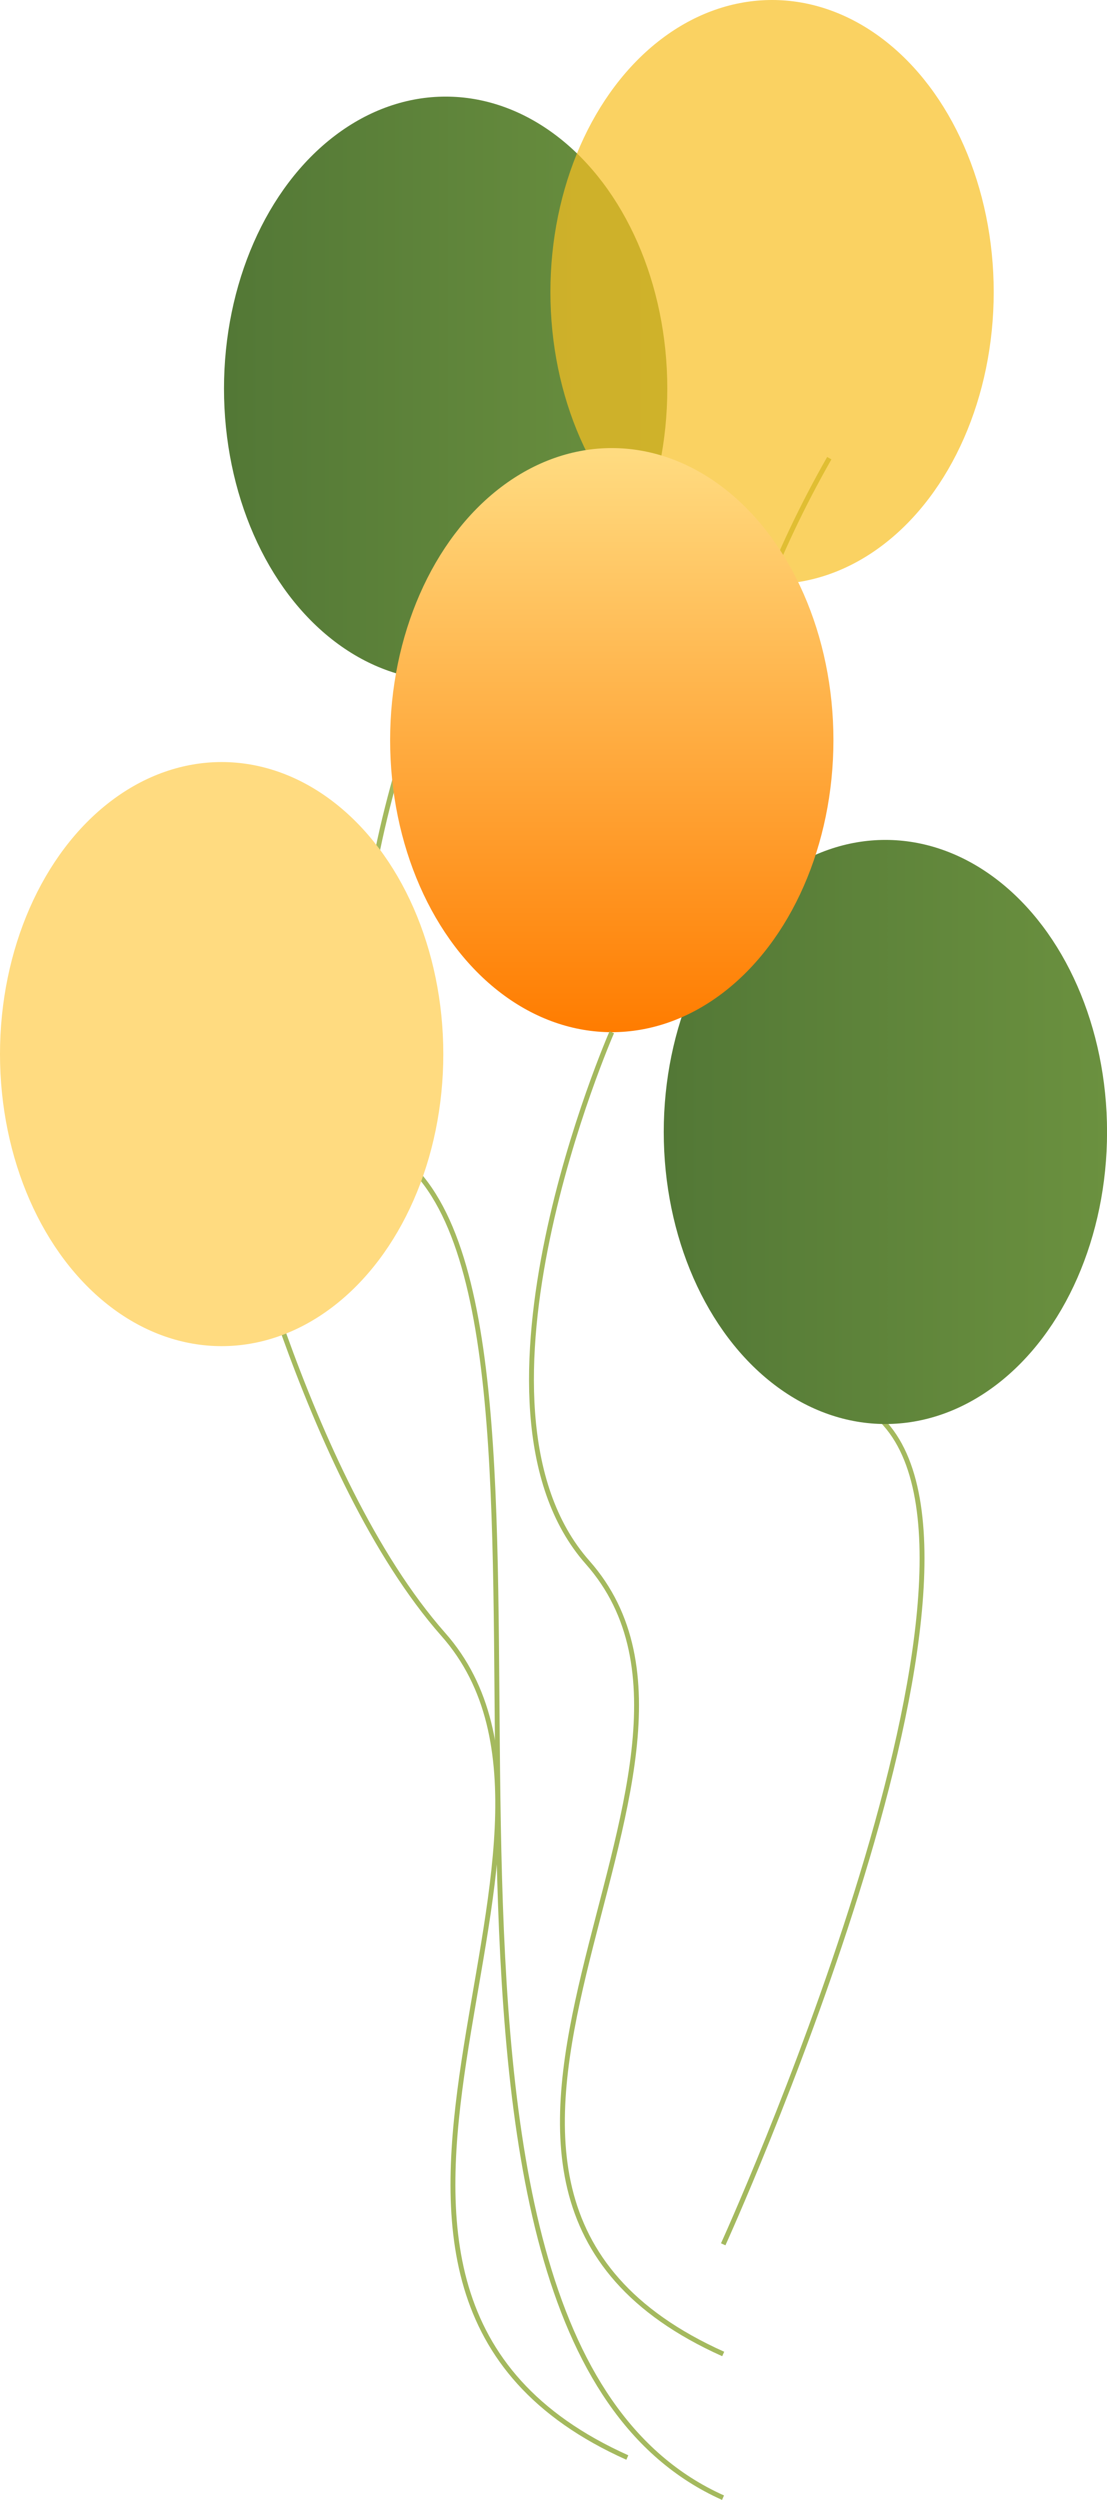
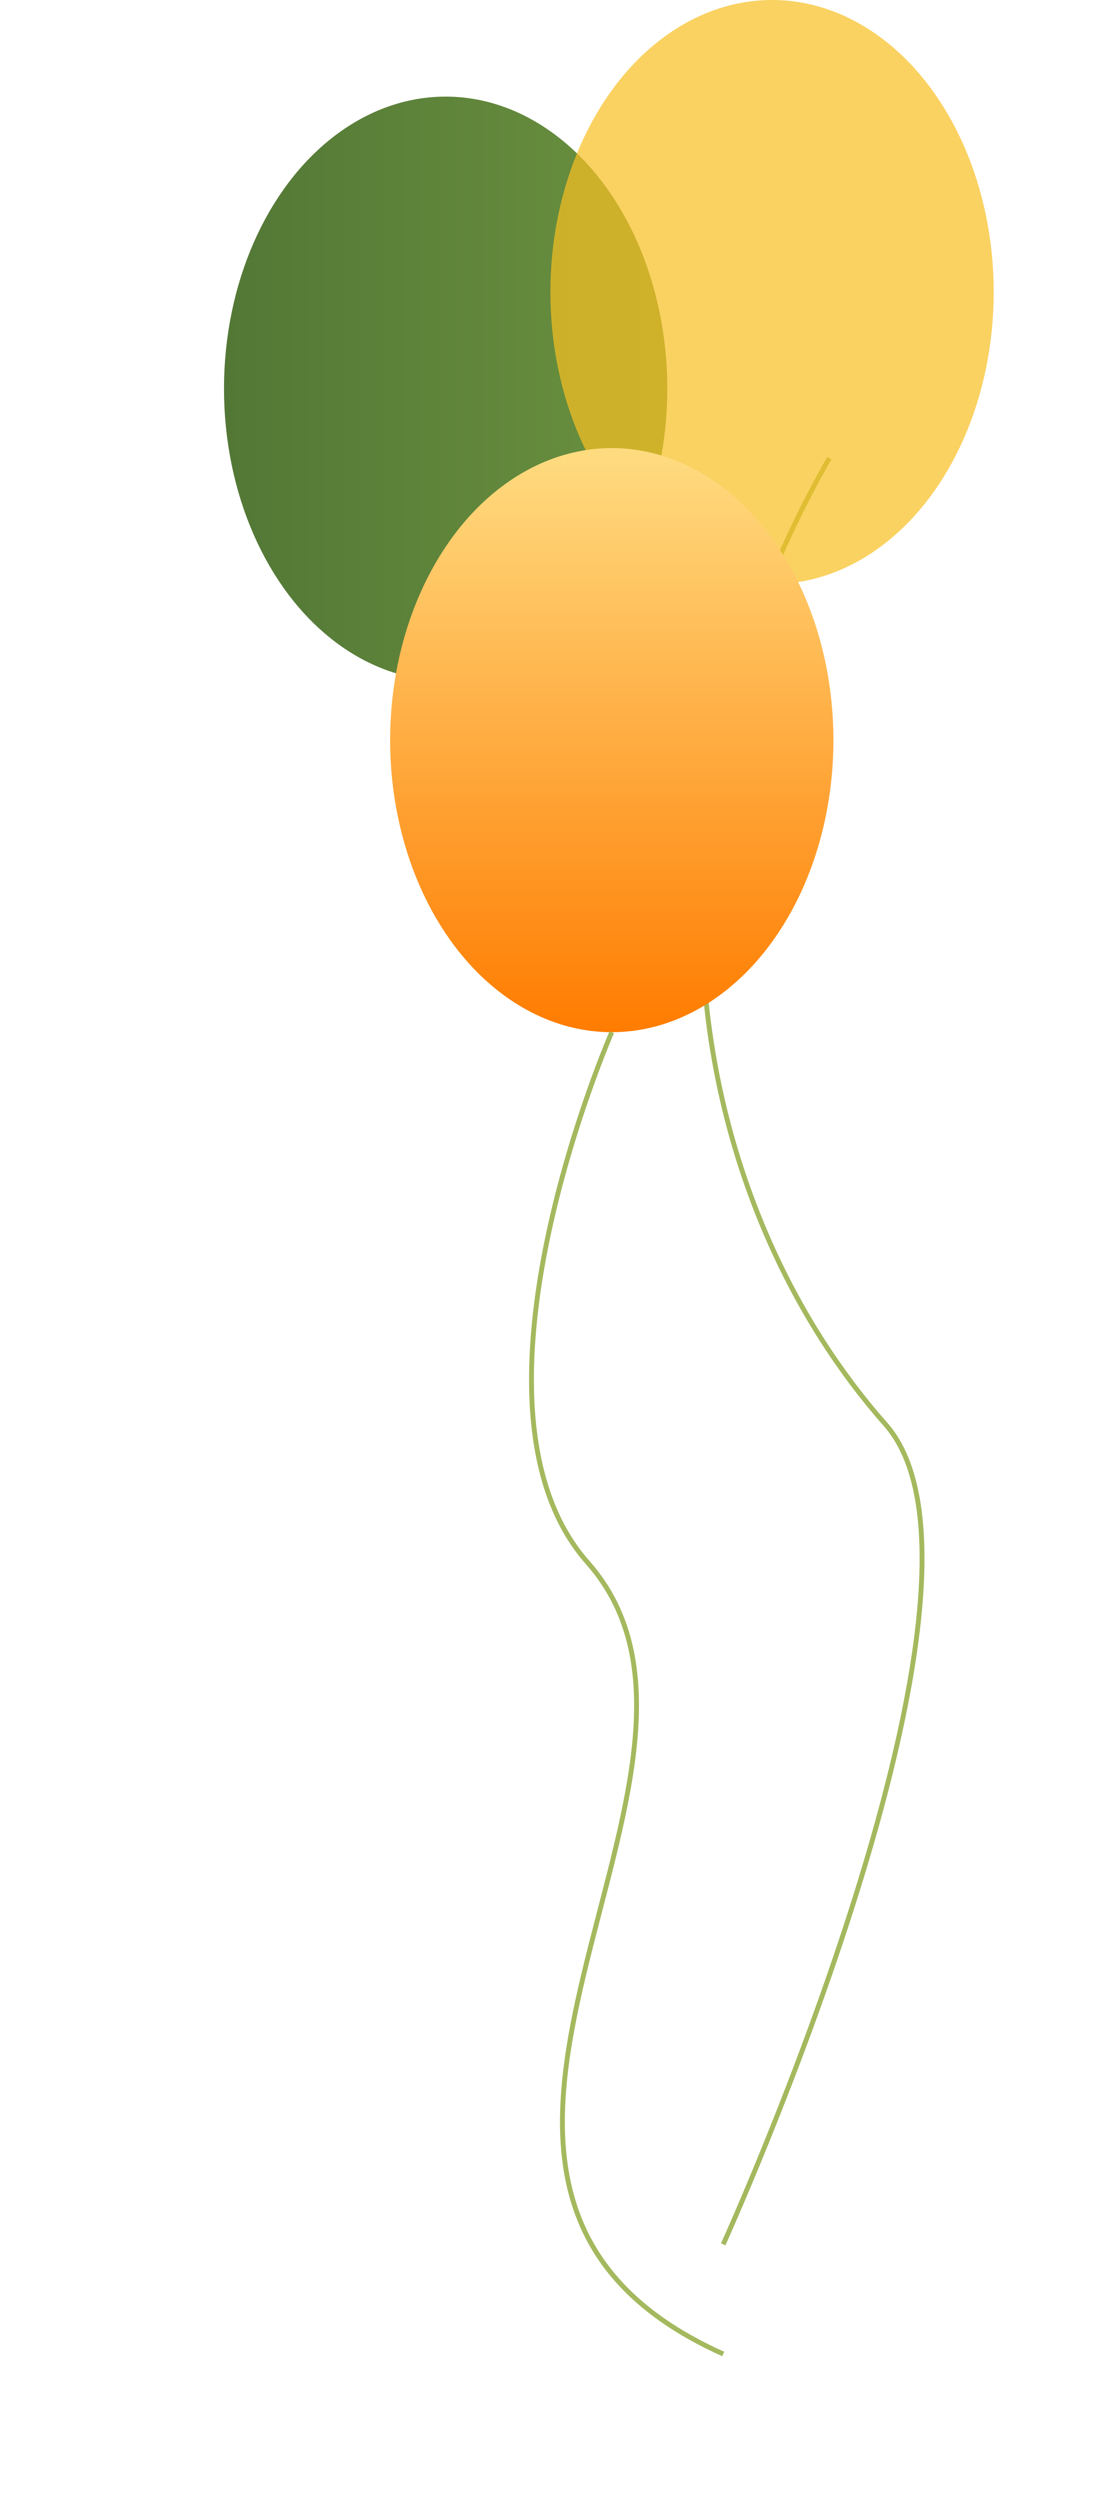
<svg xmlns="http://www.w3.org/2000/svg" xmlns:xlink="http://www.w3.org/1999/xlink" viewBox="0 0 227.09 512.39">
  <defs>
    <style>.cls-1{fill:none;stroke:#a4b95e;stroke-miterlimit:10;}.cls-2{fill:url(#Безымянный_градиент_388);}.cls-3{fill:url(#Безымянный_градиент_388-2);}.cls-4{fill:#f7c023;opacity:0.71;}.cls-5{fill:#ffdb80;}.cls-6{fill:url(#Безымянный_градиент_62);}</style>
    <linearGradient id="Безымянный_градиент_388" x1="45.96" y1="79.66" x2="136.89" y2="79.66" gradientUnits="userSpaceOnUse">
      <stop offset="0.01" stop-color="#537836" />
      <stop offset="1" stop-color="#6b913f" />
    </linearGradient>
    <linearGradient id="Безымянный_градиент_388-2" x1="136.16" y1="232.01" x2="227.09" y2="232.01" xlink:href="#Безымянный_градиент_388" />
    <linearGradient id="Безымянный_градиент_62" x1="125.5" y1="91.84" x2="125.5" y2="211.57" gradientUnits="userSpaceOnUse">
      <stop offset="0.01" stop-color="#ffdb80" />
      <stop offset="1" stop-color="#ff7c00" />
    </linearGradient>
  </defs>
  <g id="Layer_2" data-name="Layer 2">
    <g id="Layer_2-2" data-name="Layer 2">
-       <path class="cls-1" d="M47,236.27S62.41,302.7,90.94,335c37.84,42.78-39.16,134.25,37.75,168.7" />
-       <path class="cls-1" d="M90.68,131.84s-33.49,76.42-5,108.67c37.84,42.78-14.27,237,62.64,271.42" />
      <path class="cls-1" d="M148.36,460s61.79-135.83,33.27-168.09c-37.84-42.78-56.13-119.73-11.51-198" />
      <ellipse class="cls-2" cx="91.42" cy="79.66" rx="45.47" ry="59.86" />
-       <ellipse class="cls-3" cx="181.63" cy="232.01" rx="45.47" ry="59.86" />
      <ellipse class="cls-4" cx="158.38" cy="59.86" rx="45.47" ry="59.86" />
-       <ellipse class="cls-5" cx="45.47" cy="216.05" rx="45.47" ry="59.86" />
      <ellipse class="cls-6" cx="125.5" cy="151.7" rx="45.47" ry="59.86" />
      <path class="cls-1" d="M125.5,211.57S92,288,120.54,320.24C158.38,363,71.45,448,148.36,482.48" />
    </g>
  </g>
</svg>